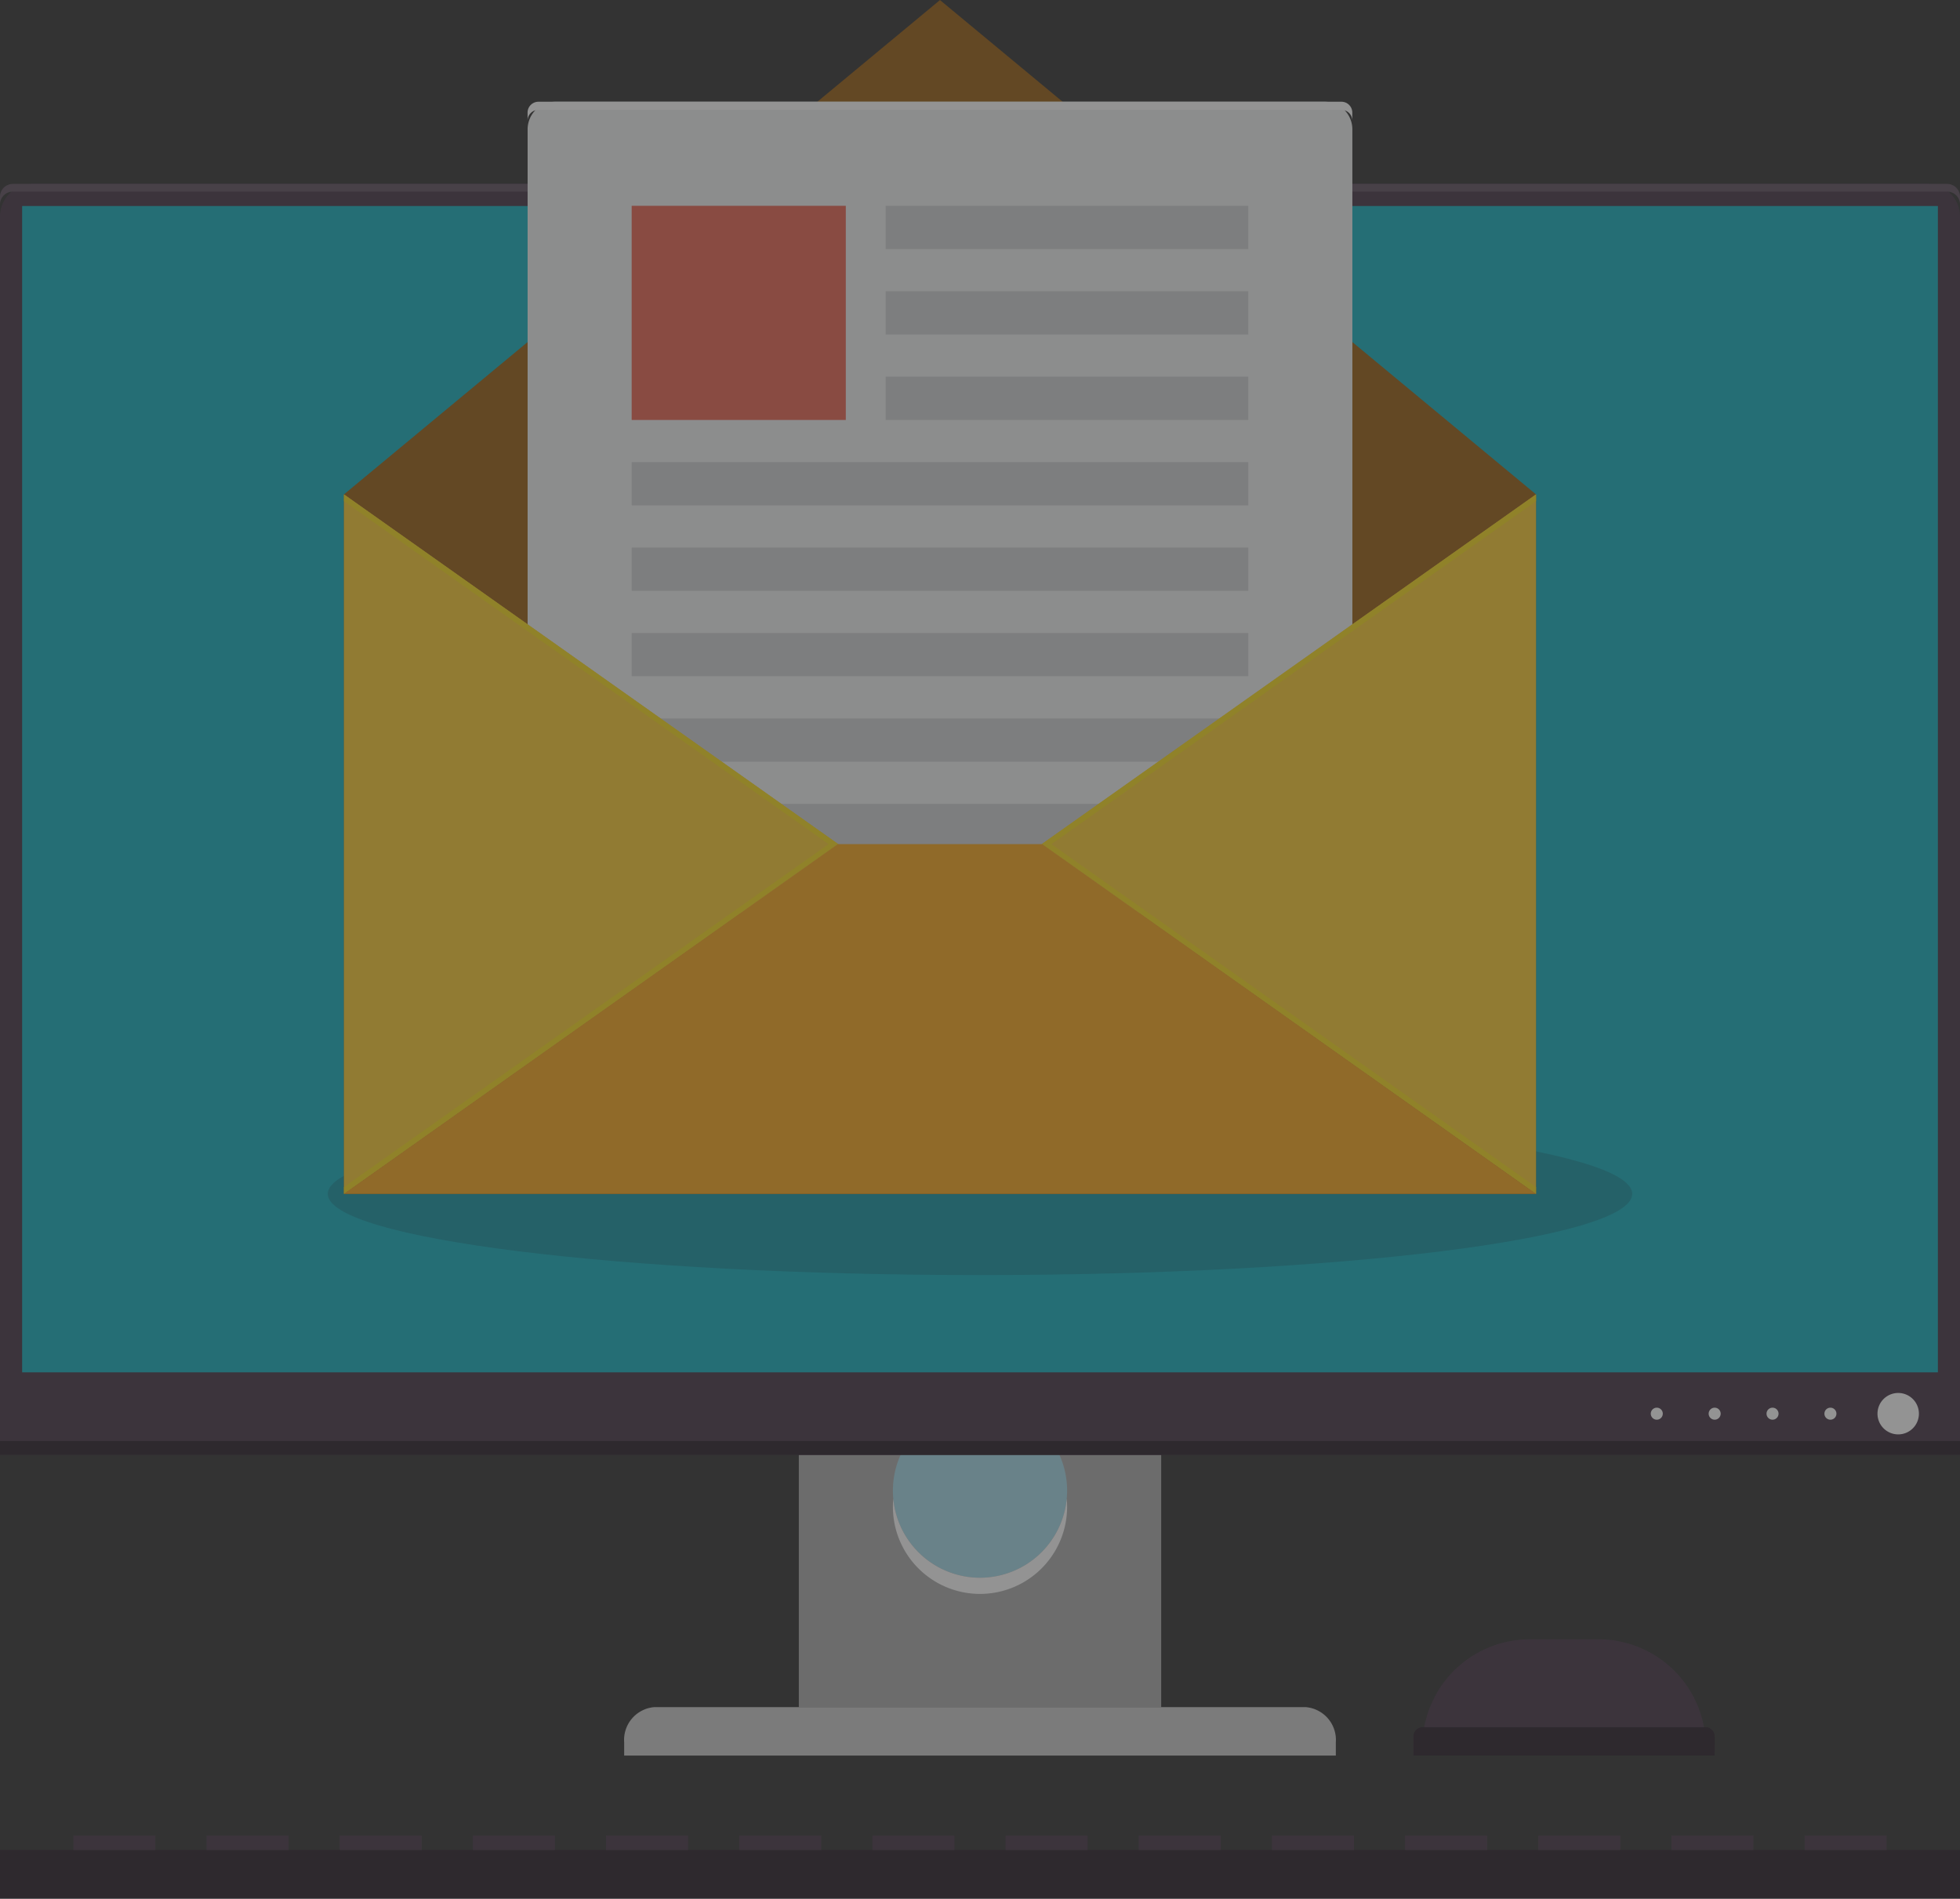
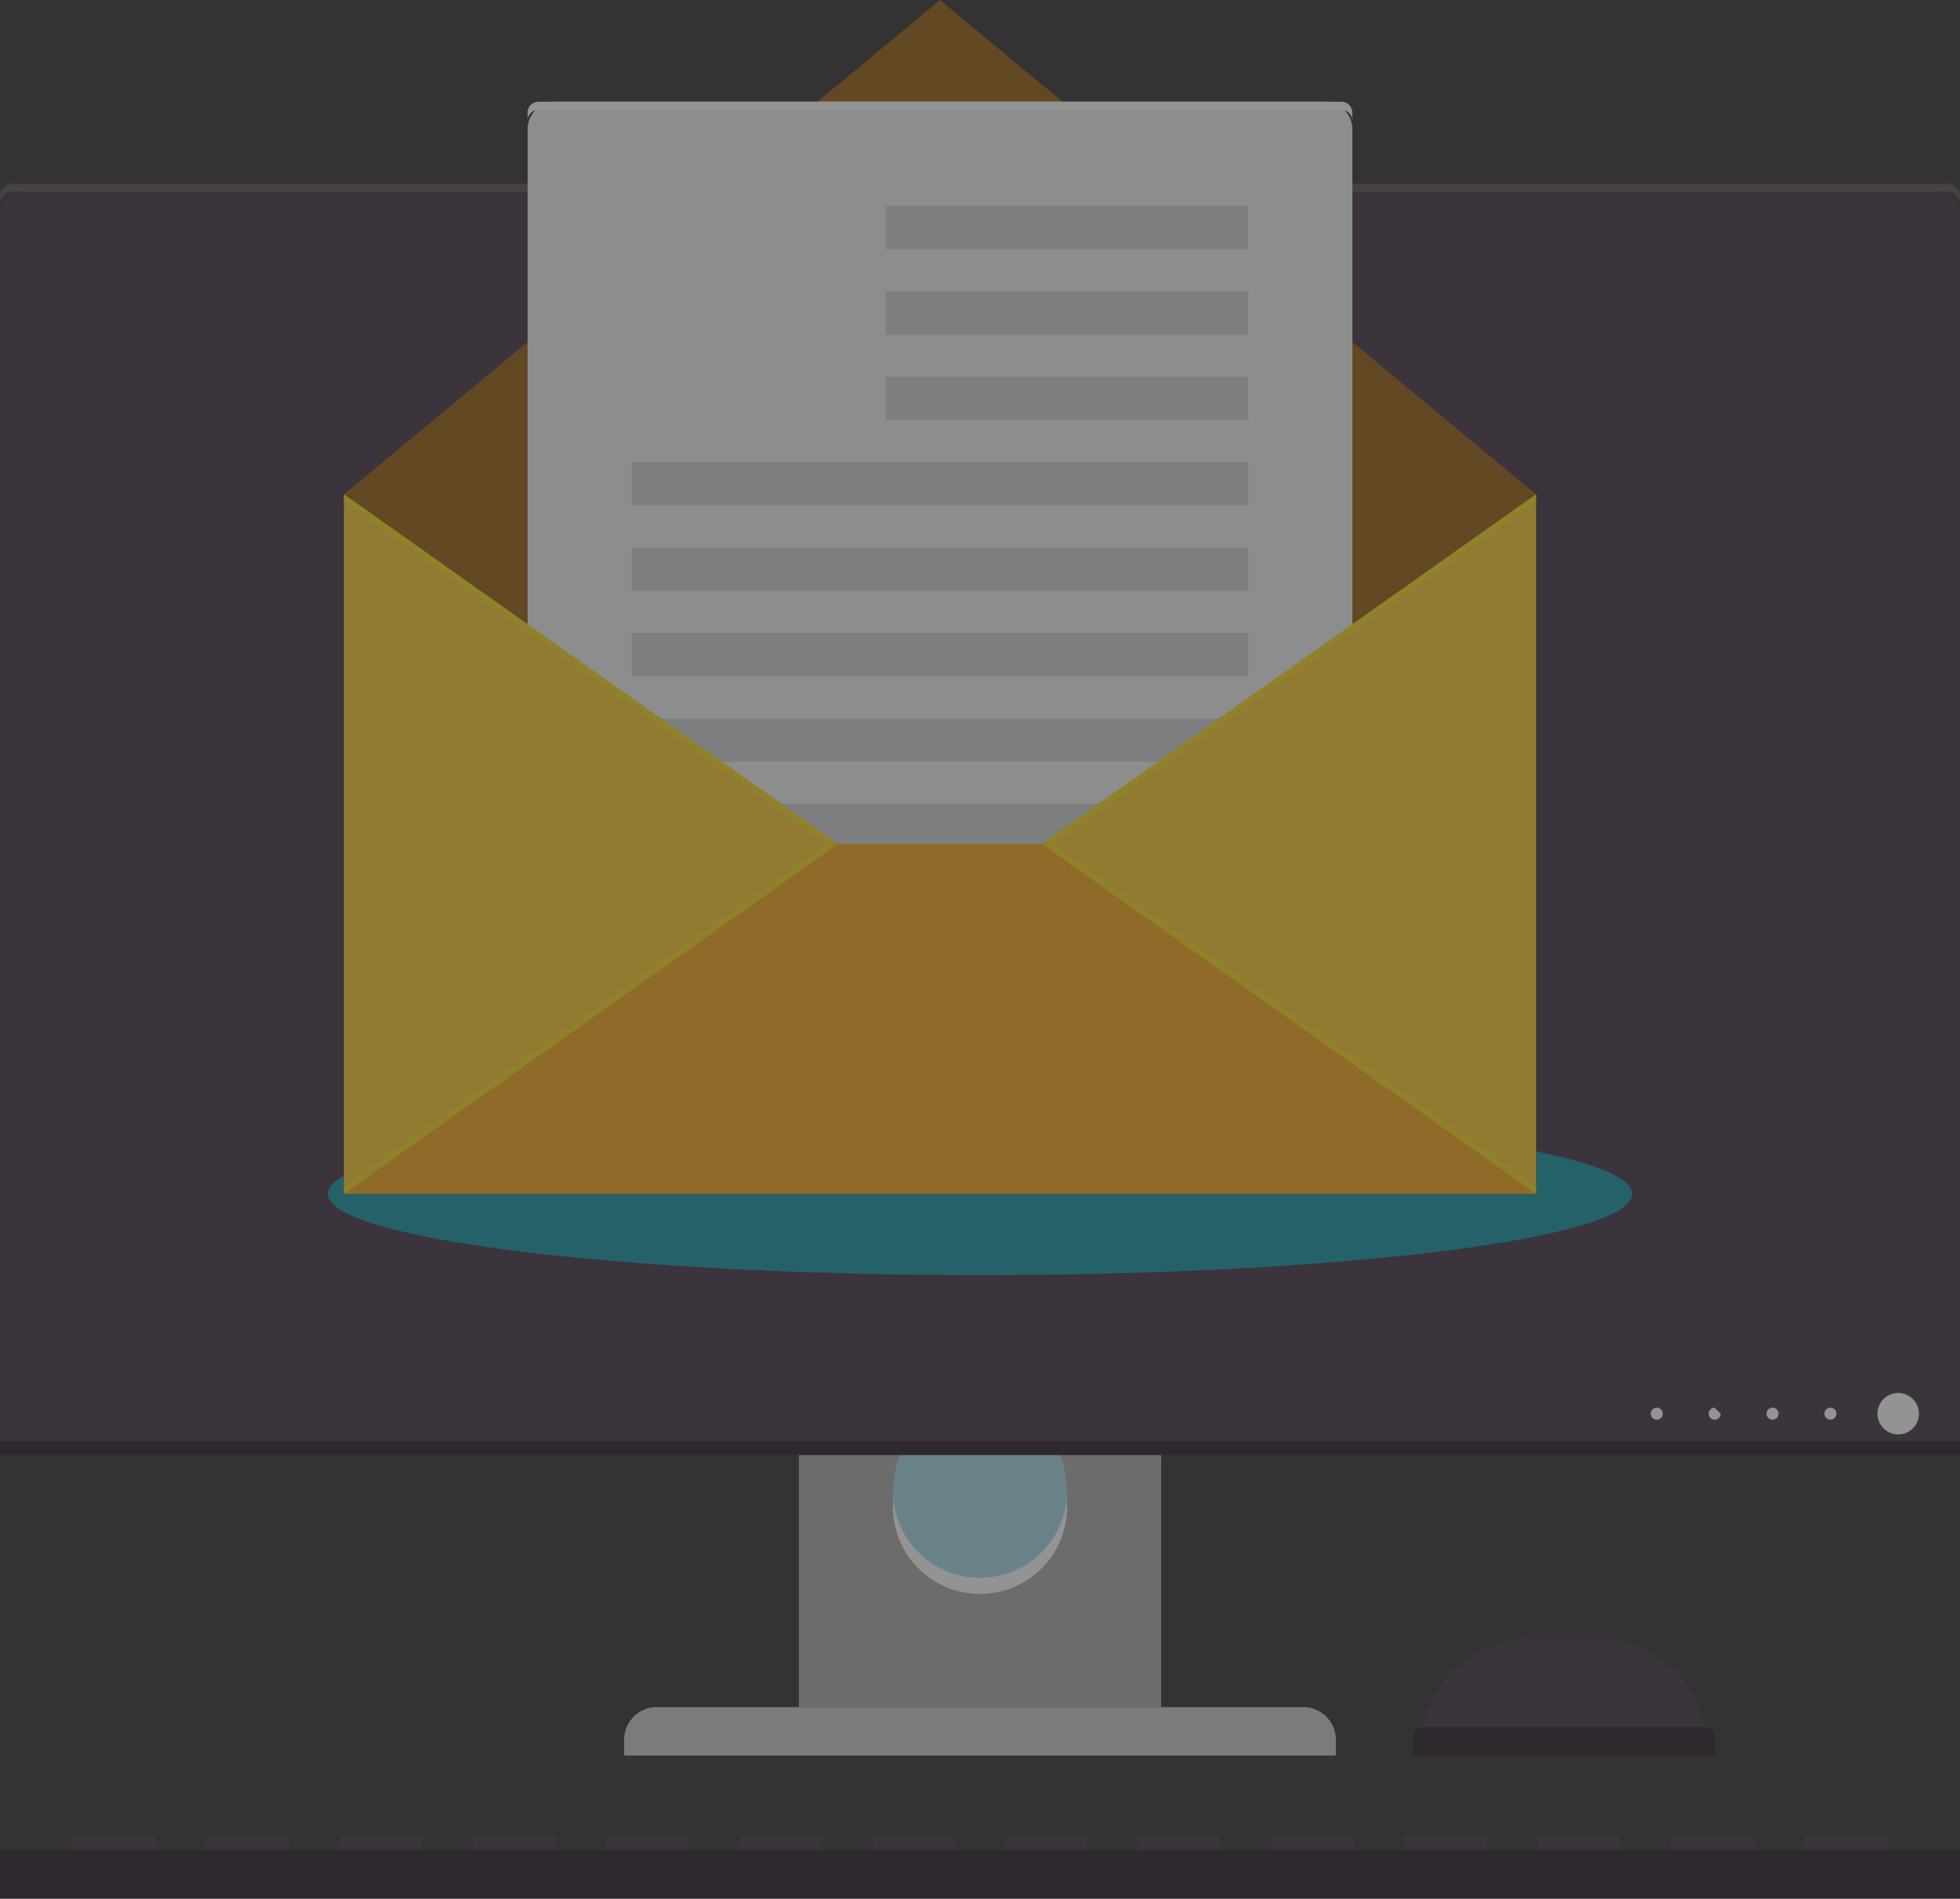
<svg xmlns="http://www.w3.org/2000/svg" width="177.64" height="172.076" viewBox="0 0 177.64 172.076">
  <rect x="0" y="0" width="177.64" height="172.076" fill="#333333" stroke="none" />
  <g id="Grupo_917" data-name="Grupo 917" opacity="0.471" style="mix-blend-mode: luminosity;isolation: isolate">
    <rect id="Rectángulo_1395" data-name="Rectángulo 1395" width="32.841" height="27.367" transform="translate(72.4 127.343)" fill="#acadad" />
    <path id="Trazado_1417" data-name="Trazado 1417" d="M1108.338,500.883a7.894,7.894,0,1,1-7.895-7.894A7.894,7.894,0,0,1,1108.338,500.883Z" transform="translate(-1011.623 -365.795)" fill="#a6dae9" />
    <path id="Trazado_1418" data-name="Trazado 1418" d="M1100.443,522.068a7.894,7.894,0,0,1-7.859-7.162c-.022.242-.035.486-.035.733a7.894,7.894,0,0,0,15.789,0c0-.247-.013-.491-.035-.733A7.9,7.9,0,0,1,1100.443,522.068Z" transform="translate(-1011.623 -379.085)" fill="#fff" />
    <path id="Rectángulo_1396" data-name="Rectángulo 1396" d="M2.964,0H174.676a2.964,2.964,0,0,1,2.964,2.964V115.187a0,0,0,0,1,0,0H0a0,0,0,0,1,0,0V2.964A2.964,2.964,0,0,1,2.964,0Z" transform="translate(0 16.665)" fill="#463647" />
    <rect id="Rectángulo_1397" data-name="Rectángulo 1397" width="177.64" height="1.263" transform="translate(0 130.589)" fill="#281d28" />
    <path id="Trazado_1419" data-name="Trazado 1419" d="M1063.432,212.193H888.126a1.167,1.167,0,0,0-1.167,1.166v.7a1.167,1.167,0,0,1,1.167-1.167h175.307a1.167,1.167,0,0,1,1.167,1.167v-.7A1.167,1.167,0,0,0,1063.432,212.193Z" transform="translate(-886.959 -195.528)" fill="#5f5160" />
    <g id="Grupo_908" data-name="Grupo 908" transform="translate(2.006 18.671)">
      <g id="Grupo_907" data-name="Grupo 907" transform="translate(0 0)">
        <path id="Trazado_1420" data-name="Trazado 1420" d="M1092.459,562.894H1033.39a2.981,2.981,0,0,0-2.716,3.19v1.2h64.5v-1.2A2.981,2.981,0,0,0,1092.459,562.894Z" transform="translate(-976.11 -426.855)" fill="#cbcbcb" />
-         <rect id="Rectángulo_1398" data-name="Rectángulo 1398" width="173.63" height="105.697" fill="#15b0bf" />
      </g>
    </g>
    <path id="Trazado_1421" data-name="Trazado 1421" d="M1323,492.439a1.877,1.877,0,1,1-1.877-1.877A1.877,1.877,0,0,1,1323,492.439Z" transform="translate(-1149.084 -364.324)" fill="#fff" />
    <path id="Trazado_1422" data-name="Trazado 1422" d="M1308.119,494.493a.544.544,0,1,1-.544-.543A.544.544,0,0,1,1308.119,494.493Z" transform="translate(-1141.679 -366.378)" fill="#fff" />
    <path id="Trazado_1423" data-name="Trazado 1423" d="M1294.793,494.493a.544.544,0,1,1-.544-.543A.544.544,0,0,1,1294.793,494.493Z" transform="translate(-1133.599 -366.378)" fill="#fff" />
-     <path id="Trazado_1424" data-name="Trazado 1424" d="M1281.467,494.493a.544.544,0,1,1-.543-.543A.544.544,0,0,1,1281.467,494.493Z" transform="translate(-1125.518 -366.378)" fill="#fff" />
+     <path id="Trazado_1424" data-name="Trazado 1424" d="M1281.467,494.493a.544.544,0,1,1-.543-.543Z" transform="translate(-1125.518 -366.378)" fill="#fff" />
    <path id="Trazado_1425" data-name="Trazado 1425" d="M1268.141,494.493a.544.544,0,1,1-.544-.543A.544.544,0,0,1,1268.141,494.493Z" transform="translate(-1117.438 -366.378)" fill="#fff" />
    <g id="Grupo_909" data-name="Grupo 909" transform="translate(0 167.655)">
      <rect id="Rectángulo_1399" data-name="Rectángulo 1399" width="177.64" height="4.421" fill="#281d28" />
    </g>
    <path id="Trazado_1426" data-name="Trazado 1426" d="M1230.414,547.275H1224.2a9.732,9.732,0,0,0-9.732,9.731v.8h25.683v-.8A9.731,9.731,0,0,0,1230.414,547.275Z" transform="translate(-1085.549 -398.713)" fill="#463647" />
    <g id="Grupo_910" data-name="Grupo 910" transform="translate(6.649 166.349)">
      <rect id="Rectángulo_1400" data-name="Rectángulo 1400" width="7.438" height="1.306" fill="#463647" />
      <rect id="Rectángulo_1401" data-name="Rectángulo 1401" width="7.438" height="1.306" transform="translate(12.07)" fill="#463647" />
      <rect id="Rectángulo_1402" data-name="Rectángulo 1402" width="7.438" height="1.306" transform="translate(24.139)" fill="#463647" />
      <rect id="Rectángulo_1403" data-name="Rectángulo 1403" width="7.438" height="1.306" transform="translate(36.208)" fill="#463647" />
      <rect id="Rectángulo_1404" data-name="Rectángulo 1404" width="7.438" height="1.306" transform="translate(48.278)" fill="#463647" />
      <rect id="Rectángulo_1405" data-name="Rectángulo 1405" width="7.439" height="1.306" transform="translate(60.348)" fill="#463647" />
      <rect id="Rectángulo_1406" data-name="Rectángulo 1406" width="7.438" height="1.306" transform="translate(72.417)" fill="#463647" />
      <rect id="Rectángulo_1407" data-name="Rectángulo 1407" width="7.438" height="1.306" transform="translate(84.487)" fill="#463647" />
      <rect id="Rectángulo_1408" data-name="Rectángulo 1408" width="7.438" height="1.306" transform="translate(96.556)" fill="#463647" />
      <rect id="Rectángulo_1409" data-name="Rectángulo 1409" width="7.438" height="1.306" transform="translate(108.626)" fill="#463647" />
      <rect id="Rectángulo_1410" data-name="Rectángulo 1410" width="7.438" height="1.306" transform="translate(120.695)" fill="#463647" />
      <rect id="Rectángulo_1411" data-name="Rectángulo 1411" width="7.439" height="1.306" transform="translate(132.765)" fill="#463647" />
      <rect id="Rectángulo_1412" data-name="Rectángulo 1412" width="7.438" height="1.306" transform="translate(144.835)" fill="#463647" />
      <rect id="Rectángulo_1413" data-name="Rectángulo 1413" width="7.438" height="1.306" transform="translate(156.904)" fill="#463647" />
    </g>
    <g id="Grupo_916" data-name="Grupo 916" transform="translate(29.709)">
      <g id="Grupo_915" data-name="Grupo 915">
        <path id="Trazado_1427" data-name="Trazado 1427" d="M1080.656,433.39c0,4.064-26.465,7.358-59.111,7.358s-59.111-3.295-59.111-7.358,26.465-7.359,59.111-7.359S1080.656,429.326,1080.656,433.39Z" transform="translate(-962.434 -325.194)" fill="#1695a4" />
        <g id="Grupo_914" data-name="Grupo 914" transform="translate(1.465)">
          <g id="Grupo_913" data-name="Grupo 913">
            <path id="Trazado_1428" data-name="Trazado 1428" d="M966.156,214.659l54.019-44.8,54.019,44.8v63.393H966.156Z" transform="translate(-966.156 -169.855)" fill="#995f13" />
            <g id="Grupo_912" data-name="Grupo 912" transform="translate(16.645 9.22)">
              <path id="Rectángulo_1414" data-name="Rectángulo 1414" d="M2.507,0H72.243a2.506,2.506,0,0,1,2.506,2.506V71.052a2.505,2.505,0,0,1-2.505,2.505H2.506A2.506,2.506,0,0,1,0,71.051V2.507A2.507,2.507,0,0,1,2.507,0Z" transform="translate(0 0)" fill="#f1f2f2" />
              <path id="Trazado_1429" data-name="Trazado 1429" d="M1082.2,193.278h-72.776a.986.986,0,0,0-.986.986V195a.987.987,0,0,1,.986-.987H1082.2a.987.987,0,0,1,.986.987v-.733A.986.986,0,0,0,1082.2,193.278Z" transform="translate(-1008.442 -193.278)" fill="#fff" />
              <g id="Grupo_911" data-name="Grupo 911" transform="translate(9.431 9.431)">
                <rect id="Rectángulo_1415" data-name="Rectángulo 1415" width="32.871" height="3.921" transform="translate(23.017)" fill="#d1d3d4" />
                <rect id="Rectángulo_1416" data-name="Rectángulo 1416" width="32.871" height="3.921" transform="translate(23.017 7.743)" fill="#d1d3d4" />
-                 <rect id="Rectángulo_1417" data-name="Rectángulo 1417" width="19.407" height="19.407" fill="#ea6552" />
                <rect id="Rectángulo_1418" data-name="Rectángulo 1418" width="32.871" height="3.921" transform="translate(23.017 15.485)" fill="#d1d3d4" />
                <rect id="Rectángulo_1419" data-name="Rectángulo 1419" width="55.888" height="3.921" transform="translate(0 23.228)" fill="#d1d3d4" />
                <rect id="Rectángulo_1420" data-name="Rectángulo 1420" width="55.888" height="3.921" transform="translate(0 38.714)" fill="#d1d3d4" />
                <rect id="Rectángulo_1421" data-name="Rectángulo 1421" width="55.888" height="3.921" transform="translate(0 30.971)" fill="#d1d3d4" />
                <rect id="Rectángulo_1422" data-name="Rectángulo 1422" width="55.888" height="3.921" transform="translate(0 46.457)" fill="#d1d3d4" />
                <rect id="Rectángulo_1423" data-name="Rectángulo 1423" width="55.888" height="3.921" transform="translate(0 54.2)" fill="#d1d3d4" />
              </g>
            </g>
            <path id="Trazado_1430" data-name="Trazado 1430" d="M966.156,283.679l44.8,31.7-44.8,31.7Z" transform="translate(-966.156 -238.875)" fill="#facb34" />
            <path id="Trazado_1431" data-name="Trazado 1431" d="M966.156,283.679v.621l43.919,31.076-43.919,31.075v.621l44.8-31.7Z" transform="translate(-966.156 -238.875)" fill="#f8db1d" />
            <path id="Trazado_1432" data-name="Trazado 1432" d="M1171.618,283.679l-44.8,31.7,44.8,31.7Z" transform="translate(-1063.579 -238.875)" fill="#facb34" />
            <path id="Trazado_1433" data-name="Trazado 1433" d="M1171.618,283.679v.621l-43.92,31.076,43.92,31.075v.621l-44.8-31.7Z" transform="translate(-1063.579 -238.875)" fill="#f8db1d" />
          </g>
          <path id="Trazado_1434" data-name="Trazado 1434" d="M1029.436,364.162h-18.483v-.027l-44.8,31.723h108.039Z" transform="translate(-966.156 -287.662)" fill="#f8a81d" />
        </g>
      </g>
    </g>
    <path id="Trazado_1435" data-name="Trazado 1435" d="M1239.71,570.081h-27.3v-1.74a.828.828,0,0,1,.828-.828h25.641a.828.828,0,0,1,.828.828Z" transform="translate(-1084.306 -410.985)" fill="#281d28" />
  </g>
</svg>